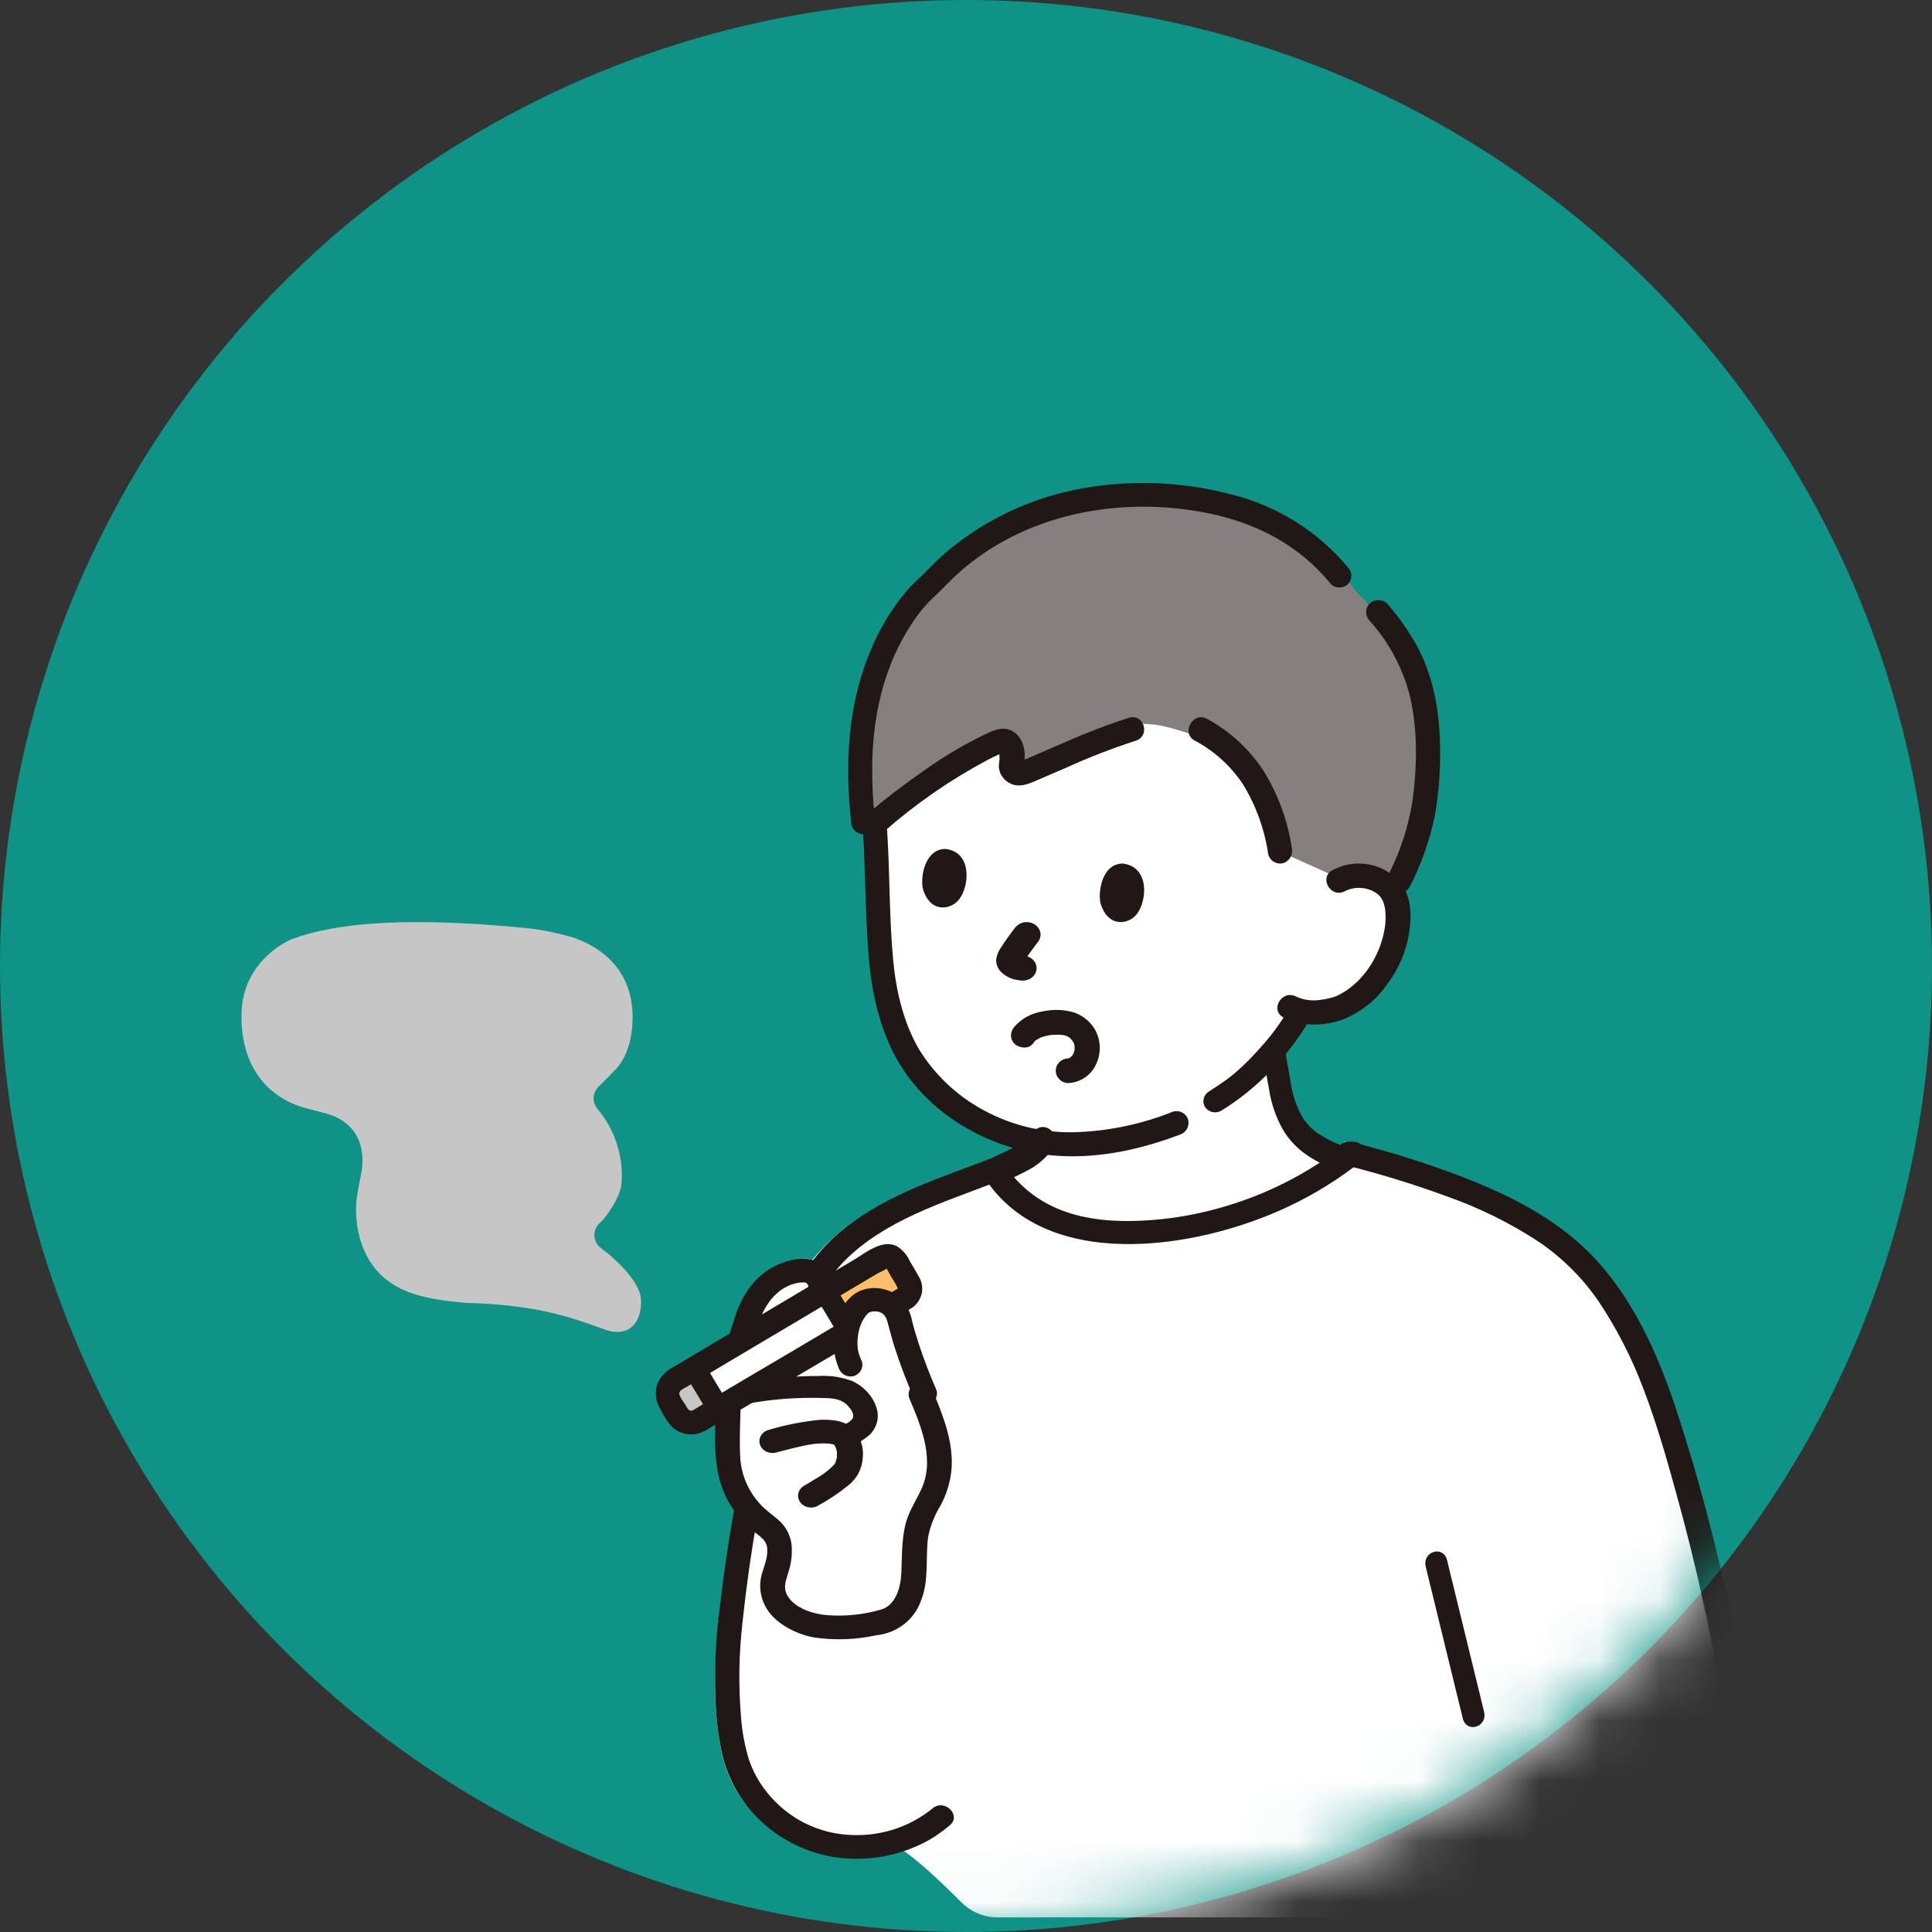
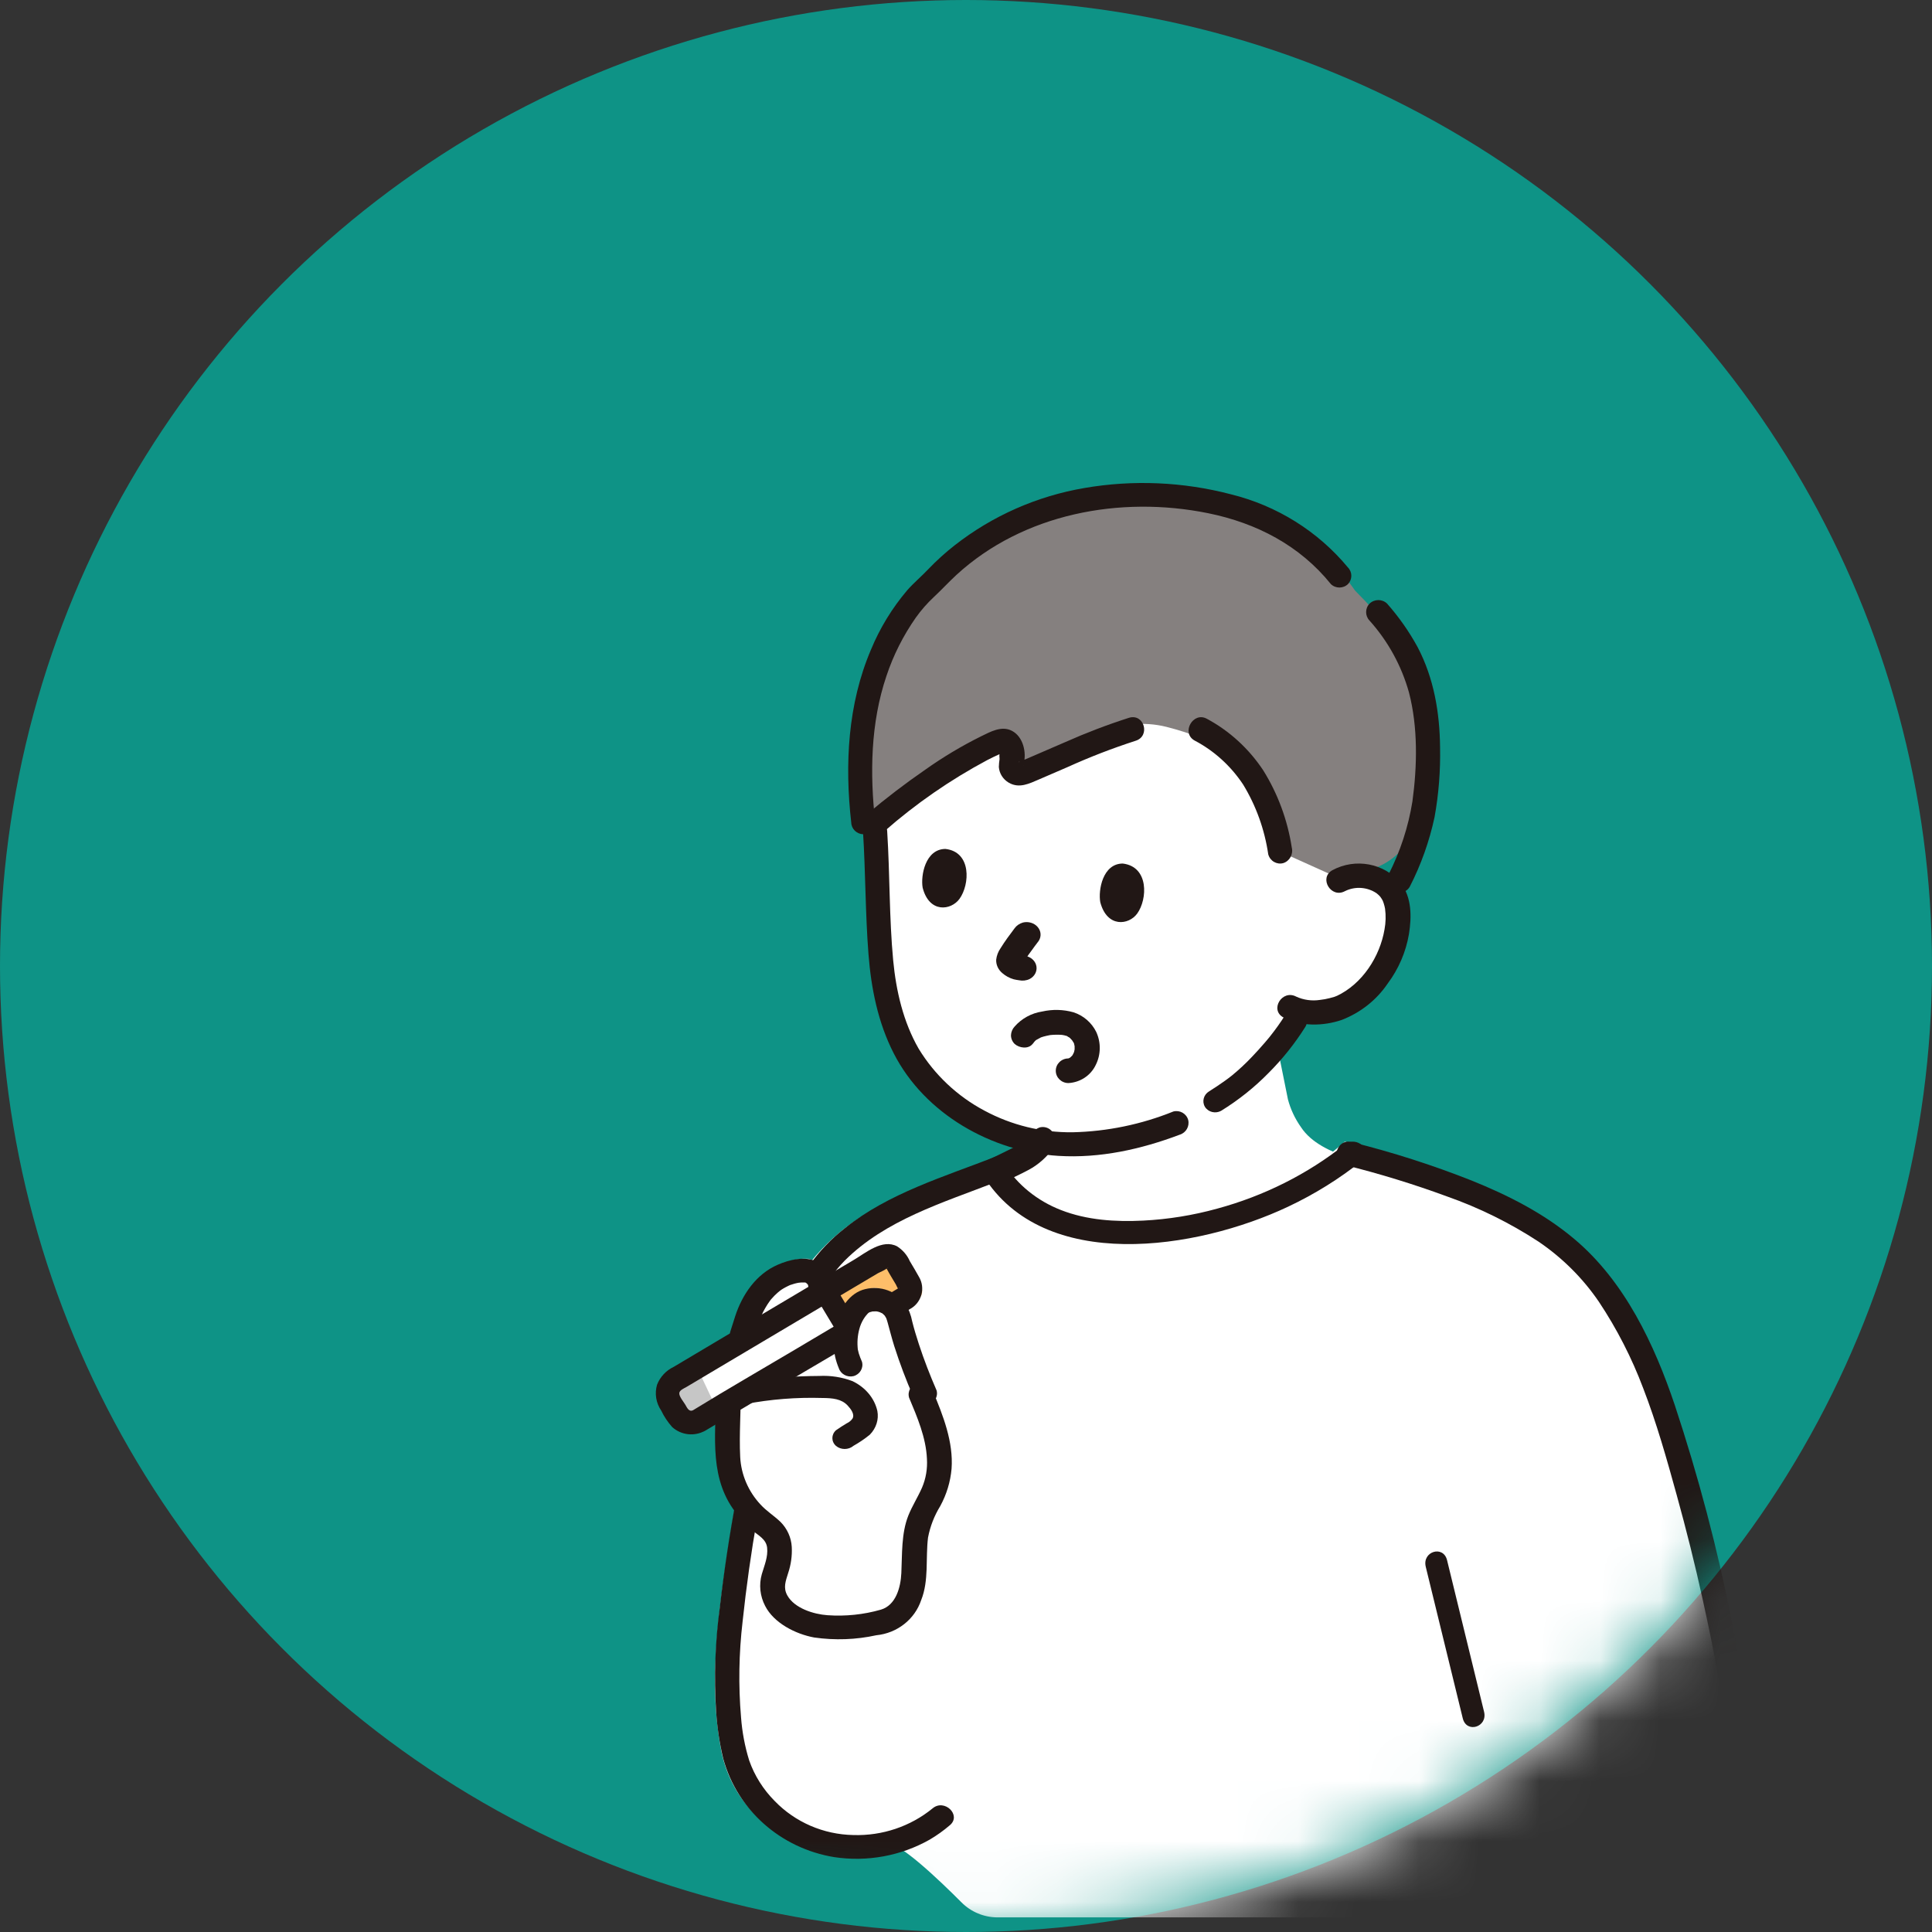
<svg xmlns="http://www.w3.org/2000/svg" xmlns:xlink="http://www.w3.org/1999/xlink" width="32px" height="32px" viewBox="0 0 32 32" version="1.1">
  <rect x="0" y="0" width="32" height="32" fill="#333333" stroke="none" />
  <title>Group 3</title>
  <defs>
    <circle id="path-1" cx="16" cy="16" r="16" />
  </defs>
  <g id="ai-4-ph" stroke="none" stroke-width="1" fill="none" fill-rule="evenodd">
    <g id="9" transform="translate(-20, -326)">
      <g id="man-smoking-a-cigarette-svgrepo-com" transform="translate(20, 326)">
        <mask id="mask-2" fill="white">
          <use xlink:href="#path-1" />
        </mask>
        <use id="Mask" fill="#0E9386" xlink:href="#path-1" />
        <g mask="url(#mask-2)" fill-rule="nonzero" id="Path">
          <g transform="translate(4, 8)">
            <path d="M18.16,6.596 C18.299,6.516 18.464,6.491 18.62,6.528 C18.927,6.595 19.029,6.778 19.068,6.882 C19.185,7.191 19.081,7.702 18.908,7.998 C18.758,8.287 18.525,8.526 18.239,8.683 C18.033,8.773 17.806,8.804 17.584,8.772 L17.529,8.868 C17.448,9.01 17.263,9.258 17.263,9.258 C17.232,9.297 17.201,9.335 17.17,9.374 L17.19,9.503 C17.229,9.698 17.293,10.014 17.332,10.208 C17.376,10.374 17.449,10.529 17.548,10.669 C17.72,10.931 18.034,11.072 18.379,11.193 L18.339,11.227 C17.388,12.028 16.207,12.506 14.965,12.593 C14.496,12.635 14.024,12.577 13.58,12.423 C13.119,12.254 12.73,11.933 12.479,11.512 C12.634,11.443 12.782,11.376 12.901,11.323 C13.045,11.261 13.172,11.163 13.268,11.039 C12.549,10.962 11.94,10.67 11.376,10.143 C10.722,9.533 10.481,8.624 10.439,7.633 C10.415,7.062 10.402,6.443 10.362,5.821 C10.362,5.821 9.438,3.394 14.396,3.394 C19.354,3.394 18.16,6.596 18.16,6.596 Z" fill="#FFFFFF" />
            <path d="M14.55,23.758 L12.521,23.758 C12.297,23.757 12.083,23.668 11.926,23.51 C11.554,23.137 10.867,22.48 10.687,22.541 C9.993,22.777 9.172,22.664 8.611,22.151 C8.273,21.857 8.042,21.46 7.951,21.021 C7.777,20.137 7.824,19.235 8.016,17.953 C8.279,16.182 8.522,15.152 8.907,13.91 C9.039,13.551 9.216,13.209 9.433,12.893 C9.659,12.613 9.928,12.371 10.23,12.175 C10.643,11.914 11.145,11.704 11.676,11.502 L12.285,11.26 L12.335,11.24 L12.343,11.255 C12.592,11.684 12.983,12.012 13.449,12.183 C13.891,12.336 14.36,12.393 14.826,12.351 C16.06,12.265 17.235,11.789 18.179,10.992 L18.225,10.952 L18.275,10.909 C18.983,11.085 19.677,11.313 20.352,11.59 C21.055,11.882 21.673,12.237 22.198,12.786 C22.67,13.28 23.182,14.206 23.529,15.291 C24.27,17.611 24.755,20.075 24.755,21.183 C24.755,21.455 24.674,22.103 24.585,22.365 C24.432,22.817 24.264,23.293 23.641,23.758 L14.55,23.758 Z" fill="#FFFFFF" />
-             <path d="M4.706,7.37 C4.975,7.4 5.241,7.454 5.5,7.53 C6.129,7.753 6.486,8.21 6.478,8.873 C6.474,9.119 6.422,9.465 6.208,9.7 C6.121,9.796 6.021,9.893 5.909,10.004 C5.812,10.102 5.805,10.257 5.894,10.364 C6.177,10.7 6.321,11.13 6.297,11.568 C6.286,11.773 6.162,11.961 6.073,12.093 C6.033,12.153 5.986,12.209 5.933,12.257 C5.874,12.311 5.841,12.388 5.845,12.468 C5.848,12.547 5.887,12.621 5.951,12.67 C6.257,12.898 6.598,13.249 6.616,13.514 C6.632,13.761 6.545,13.966 6.369,14.036 C6.263,14.071 6.148,14.068 6.044,14.03 C5.529,13.852 4.982,13.614 3.725,13.58 C3.719,13.58 3.713,13.579 3.707,13.579 C3.035,13.516 2.3,13.423 2.001,12.634 C1.895,12.343 1.87,12.03 1.927,11.727 C1.94,11.651 1.956,11.572 1.973,11.493 C2.079,10.999 1.919,10.574 1.361,10.432 C1.273,10.409 1.111,10.367 1.077,10.358 C0.331,10.16 -0.031,9.535 0.002,8.755 C0.009,8.498 0.093,8.248 0.242,8.038 C0.388,7.836 0.583,7.673 0.809,7.565 C1.802,7.183 3.358,7.242 4.706,7.37 Z" fill="#C6C6C6" />
            <path d="M11.447,21.952 C11.08,22.252 10.613,22.409 10.134,22.394 C9.64,22.385 9.171,22.182 8.832,21.831 C8.642,21.64 8.497,21.41 8.409,21.159 C8.337,20.926 8.292,20.687 8.274,20.445 C8.229,19.916 8.238,19.383 8.3,18.856 C8.422,17.706 8.623,16.565 8.904,15.442 C9.02,14.975 9.151,14.512 9.299,14.053 C9.372,13.84 9.467,13.634 9.582,13.44 C9.69,13.237 9.827,13.049 9.988,12.883 C10.663,12.207 11.612,11.922 12.49,11.581 L12.598,11.539 C12.703,11.507 12.765,11.401 12.739,11.296 C12.709,11.192 12.598,11.13 12.49,11.158 C11.638,11.49 10.715,11.764 9.997,12.34 C9.768,12.518 9.567,12.728 9.401,12.964 C9.26,13.177 9.137,13.402 9.033,13.635 C8.829,14.087 8.71,14.585 8.584,15.063 C8.282,16.234 8.061,17.424 7.922,18.624 C7.845,19.194 7.824,19.771 7.861,20.345 C7.878,20.608 7.917,20.869 7.978,21.125 C8.209,21.976 8.929,22.615 9.818,22.76 C10.363,22.842 10.92,22.74 11.397,22.471 C11.516,22.401 11.628,22.321 11.733,22.231 C11.93,22.065 11.643,21.787 11.447,21.952 L11.447,21.952 Z" fill="#211715" />
            <path d="M11.221,14.97 C11.425,15.476 11.632,16.04 11.449,16.554 C11.387,16.727 11.284,16.882 11.216,17.053 C11.114,17.31 11.132,17.493 11.113,17.77 C11.099,17.976 11.11,18.146 11.056,18.323 C11.005,18.528 10.864,18.698 10.674,18.786 C10.512,18.835 10.345,18.869 10.176,18.885 C9.703,18.946 9.318,18.904 8.989,18.606 C8.83,18.461 8.773,18.234 8.844,18.031 C8.86,17.988 8.873,17.946 8.883,17.906 C8.953,17.654 8.966,17.385 8.758,17.229 C8.535,17.066 8.354,16.852 8.23,16.604 C8.146,16.415 8.098,16.212 8.09,16.005 C8.082,15.58 8.106,15.275 8.099,14.851 L8.326,13.952 L8.409,13.674 C8.474,13.45 8.595,13.246 8.762,13.083 C8.931,12.919 9.159,12.835 9.392,12.85 C9.441,12.864 9.485,12.89 9.521,12.926 C9.589,13.002 9.622,13.104 9.611,13.207 L9.922,13.877 C9.949,13.717 10.021,13.568 10.128,13.447 C10.25,13.317 10.482,13.324 10.62,13.417 C10.779,13.525 10.786,13.673 10.839,13.871 C10.942,14.249 11.07,14.619 11.221,14.979" fill="#FFFFFF" />
            <path d="M7.86,14.979 C7.87,15.658 7.724,16.394 8.141,16.991 C8.231,17.123 8.339,17.243 8.462,17.348 C8.564,17.435 8.689,17.492 8.706,17.634 C8.723,17.787 8.66,17.929 8.618,18.073 C8.568,18.249 8.588,18.436 8.673,18.599 C8.818,18.883 9.176,19.065 9.485,19.122 C9.828,19.171 10.177,19.159 10.514,19.085 C10.86,19.051 11.151,18.822 11.258,18.502 C11.388,18.177 11.329,17.807 11.371,17.467 C11.406,17.283 11.474,17.107 11.573,16.946 C11.678,16.754 11.742,16.544 11.761,16.327 C11.793,15.883 11.621,15.447 11.452,15.043 C11.419,14.94 11.308,14.879 11.2,14.905 C11.091,14.935 11.027,15.043 11.057,15.149 C11.192,15.471 11.338,15.811 11.353,16.163 C11.363,16.326 11.336,16.489 11.272,16.639 C11.203,16.797 11.109,16.942 11.045,17.102 C10.927,17.399 10.944,17.741 10.929,18.055 C10.918,18.292 10.839,18.588 10.59,18.661 C10.304,18.743 10.004,18.774 9.706,18.753 C9.476,18.737 9.159,18.638 9.041,18.426 C8.968,18.296 9.014,18.186 9.054,18.056 C9.101,17.916 9.122,17.768 9.114,17.621 C9.105,17.466 9.039,17.32 8.929,17.209 C8.822,17.106 8.696,17.029 8.595,16.918 C8.393,16.701 8.275,16.423 8.26,16.132 C8.241,15.748 8.274,15.363 8.269,14.98 C8.265,14.724 7.855,14.724 7.859,14.98 L7.86,14.979 Z" fill="#211715" />
            <path d="M8.344,15.256 C8.763,15.176 9.192,15.142 9.62,15.155 C9.793,15.156 9.937,15.171 10.038,15.278 C10.093,15.337 10.159,15.423 10.121,15.495 C10.097,15.529 10.064,15.557 10.024,15.575 C9.963,15.612 9.903,15.649 9.846,15.69 C9.767,15.762 9.767,15.877 9.846,15.948 C9.927,16.017 10.054,16.017 10.135,15.948 C10.232,15.893 10.324,15.831 10.408,15.762 C10.513,15.654 10.558,15.511 10.532,15.371 C10.485,15.159 10.333,14.978 10.12,14.876 C9.947,14.81 9.758,14.78 9.569,14.79 C9.37,14.791 9.171,14.799 8.972,14.813 C8.724,14.825 8.477,14.855 8.234,14.904 C7.978,14.96 8.087,15.313 8.343,15.256 L8.344,15.256 Z" fill="#211715" />
-             <path d="M8.85,16.059 C9.052,16.01 9.252,15.95 9.459,15.919 C9.473,15.917 9.486,15.915 9.5,15.913 C9.496,15.914 9.468,15.916 9.493,15.915 C9.517,15.913 9.541,15.91 9.564,15.909 C9.615,15.906 9.665,15.907 9.716,15.91 C9.729,15.911 9.743,15.912 9.756,15.913 C9.781,15.915 9.753,15.913 9.749,15.913 C9.768,15.916 9.787,15.921 9.806,15.923 C9.849,15.929 9.77,15.907 9.8,15.92 C9.806,15.924 9.812,15.928 9.819,15.931 C9.814,15.932 9.781,15.898 9.801,15.918 C9.809,15.927 9.818,15.935 9.828,15.943 C9.842,15.955 9.811,15.926 9.811,15.924 C9.815,15.93 9.819,15.936 9.824,15.941 C9.83,15.952 9.836,15.964 9.843,15.974 C9.855,15.99 9.834,15.954 9.834,15.953 C9.836,15.962 9.839,15.971 9.844,15.979 C9.848,15.992 9.852,16.005 9.855,16.018 C9.858,16.027 9.864,16.071 9.861,16.038 C9.858,16.005 9.861,16.05 9.862,16.059 C9.863,16.075 9.863,16.091 9.863,16.107 C9.863,16.121 9.861,16.135 9.86,16.148 C9.858,16.193 9.869,16.116 9.86,16.149 C9.853,16.177 9.842,16.205 9.835,16.232 C9.831,16.251 9.845,16.212 9.846,16.211 C9.841,16.218 9.838,16.224 9.835,16.231 C9.829,16.242 9.821,16.252 9.815,16.263 C9.793,16.298 9.843,16.24 9.817,16.26 C9.798,16.275 9.781,16.294 9.763,16.311 C9.731,16.341 9.696,16.369 9.66,16.396 C9.652,16.403 9.643,16.409 9.635,16.415 C9.647,16.406 9.66,16.398 9.64,16.412 C9.622,16.424 9.605,16.435 9.587,16.447 C9.501,16.501 9.412,16.552 9.325,16.605 C9.222,16.659 9.188,16.779 9.248,16.873 C9.308,16.966 9.439,16.997 9.542,16.943 C9.721,16.845 9.891,16.732 10.048,16.605 C10.117,16.55 10.174,16.483 10.216,16.409 C10.259,16.325 10.284,16.235 10.291,16.142 C10.308,15.976 10.255,15.81 10.142,15.678 C10.004,15.525 9.767,15.507 9.564,15.518 C9.283,15.547 9.005,15.602 8.736,15.682 C8.662,15.7 8.605,15.753 8.585,15.821 C8.566,15.889 8.588,15.961 8.642,16.01 C8.697,16.059 8.776,16.078 8.851,16.059 L8.85,16.059 Z" fill="#211715" />
            <path d="M9.804,13.392 C9.802,13.192 9.73,13.001 9.536,12.901 C9.338,12.798 9.075,12.864 8.882,12.948 C8.521,13.104 8.292,13.448 8.178,13.798 C8.15,13.884 8.123,13.97 8.096,14.056 C8.066,14.16 8.129,14.267 8.238,14.296 C8.347,14.325 8.459,14.264 8.489,14.16 C8.516,14.076 8.542,13.993 8.569,13.909 C8.587,13.848 8.611,13.789 8.639,13.731 C8.661,13.688 8.685,13.647 8.711,13.606 C8.722,13.589 8.734,13.572 8.746,13.555 C8.754,13.544 8.762,13.533 8.77,13.522 C8.76,13.534 8.762,13.532 8.778,13.514 C8.809,13.477 8.844,13.443 8.88,13.411 C8.886,13.405 8.94,13.363 8.921,13.377 C8.938,13.364 8.956,13.353 8.974,13.342 C8.999,13.328 9.023,13.314 9.049,13.302 C9.062,13.295 9.074,13.289 9.087,13.284 C9.075,13.289 9.075,13.289 9.088,13.284 C9.138,13.266 9.189,13.252 9.242,13.244 C9.207,13.249 9.27,13.242 9.271,13.242 C9.278,13.242 9.356,13.243 9.356,13.242 C9.356,13.244 9.279,13.22 9.337,13.241 C9.345,13.245 9.352,13.249 9.359,13.254 C9.34,13.239 9.339,13.238 9.355,13.251 C9.363,13.258 9.37,13.265 9.377,13.273 C9.364,13.256 9.364,13.256 9.377,13.274 C9.403,13.31 9.372,13.245 9.384,13.286 C9.386,13.296 9.397,13.362 9.393,13.317 C9.395,13.342 9.396,13.366 9.396,13.391 C9.396,13.499 9.487,13.586 9.6,13.586 C9.712,13.586 9.804,13.499 9.804,13.391 L9.804,13.392 Z" fill="#211715" />
            <path d="M7.65,15.48 L11.186,13.522 C11.271,13.476 11.3,13.374 11.25,13.294 L11.023,12.931 C10.973,12.852 10.864,12.825 10.779,12.871 L7.243,14.83 C7.113,14.9 7.069,15.056 7.145,15.177 L7.278,15.389 C7.314,15.447 7.374,15.49 7.444,15.507 C7.513,15.524 7.587,15.514 7.65,15.48 Z" fill="#FFFFFF" />
            <path d="M10.96,12.876 C10.902,12.841 10.828,12.839 10.768,12.872 L9.804,13.396 C9.932,13.601 10.09,13.853 10.22,14.061 L11.184,13.536 C11.271,13.489 11.3,13.385 11.25,13.304 L11.017,12.933 C11.003,12.91 10.983,12.891 10.96,12.876 Z" fill="#FEBE69" />
            <path d="M7.109,15.017 C7.112,15.058 7.123,15.098 7.14,15.134 L7.253,15.373 C7.284,15.439 7.335,15.486 7.394,15.506 C7.454,15.525 7.517,15.514 7.57,15.476 L7.843,15.279 C7.727,15.035 7.612,14.79 7.496,14.545 L7.223,14.742 C7.145,14.799 7.1,14.906 7.109,15.017 Z" fill="#C6C6C6" />
            <path d="M10.269,14.034 L9.902,13.423 C9.869,13.367 9.808,13.333 9.742,13.333 C9.676,13.334 9.615,13.368 9.583,13.424 C9.55,13.48 9.551,13.548 9.585,13.603 L9.952,14.214 C10.003,14.3 10.116,14.328 10.203,14.279 C10.291,14.229 10.32,14.119 10.269,14.034 L10.269,14.034 Z" fill="#211715" />
            <path d="M7.679,15.698 L9.255,14.761 C9.86,14.402 10.47,14.05 11.07,13.683 C11.163,13.634 11.231,13.549 11.26,13.448 C11.289,13.347 11.275,13.239 11.221,13.149 C11.173,13.06 11.12,12.975 11.069,12.888 C11.025,12.787 10.951,12.702 10.858,12.643 C10.615,12.516 10.342,12.749 10.14,12.869 L7.926,14.183 L7.158,14.64 C7.032,14.7 6.934,14.805 6.883,14.935 C6.84,15.081 6.866,15.238 6.952,15.364 C6.999,15.463 7.061,15.555 7.134,15.637 C7.284,15.772 7.503,15.796 7.679,15.697 C7.904,15.581 7.705,15.241 7.48,15.357 C7.411,15.392 7.38,15.316 7.35,15.265 C7.323,15.219 7.25,15.134 7.251,15.078 C7.252,15.025 7.332,14.995 7.371,14.972 L8.094,14.542 L10.192,13.296 L10.539,13.09 C10.571,13.071 10.681,13.03 10.698,12.996 C10.702,12.987 10.729,12.998 10.682,12.996 C10.687,12.996 10.671,12.981 10.67,12.985 C10.668,12.989 10.687,13.015 10.689,13.019 C10.735,13.105 10.788,13.189 10.838,13.274 C10.847,13.29 10.868,13.345 10.885,13.354 C10.909,13.367 10.868,13.317 10.897,13.327 C10.892,13.325 10.865,13.347 10.86,13.349 L9.171,14.352 C8.617,14.681 8.058,15.002 7.51,15.339 C7.5,15.345 7.49,15.351 7.48,15.357 C7.262,15.486 7.46,15.827 7.679,15.698 Z" fill="#211715" />
-             <path d="M7.378,14.815 L7.746,15.427 C7.779,15.482 7.84,15.515 7.905,15.515 C7.971,15.515 8.032,15.48 8.064,15.425 C8.097,15.369 8.096,15.301 8.063,15.246 L7.696,14.634 C7.662,14.579 7.601,14.545 7.536,14.545 C7.47,14.546 7.41,14.58 7.377,14.636 C7.345,14.691 7.345,14.759 7.378,14.815 L7.378,14.815 Z" fill="#211715" />
            <path d="M10.176,14.652 C10.069,14.439 10.028,14.192 10.059,13.949 C10.077,13.759 10.147,13.58 10.259,13.437 C10.372,13.301 10.588,13.308 10.716,13.406 C10.864,13.519 10.87,13.673 10.92,13.881 C11.012,14.274 11.131,14.658 11.275,15.03" fill="#FFFFFF" />
            <path d="M10.277,14.555 C10.257,14.51 10.239,14.463 10.224,14.416 C10.218,14.394 10.213,14.372 10.208,14.35 C10.204,14.328 10.204,14.328 10.208,14.35 C10.206,14.338 10.205,14.326 10.205,14.314 C10.196,14.198 10.21,14.081 10.246,13.97 C10.265,13.915 10.291,13.863 10.325,13.815 C10.339,13.794 10.355,13.778 10.372,13.758 C10.389,13.742 10.391,13.74 10.377,13.75 C10.388,13.743 10.4,13.736 10.412,13.73 C10.386,13.742 10.451,13.721 10.461,13.719 C10.428,13.724 10.503,13.72 10.511,13.72 C10.54,13.723 10.569,13.731 10.595,13.745 C10.609,13.749 10.621,13.757 10.63,13.768 C10.64,13.776 10.649,13.786 10.658,13.795 C10.646,13.78 10.647,13.782 10.66,13.801 C10.667,13.811 10.673,13.821 10.678,13.832 C10.671,13.813 10.672,13.815 10.68,13.836 C10.688,13.86 10.697,13.885 10.703,13.909 C10.739,14.038 10.771,14.167 10.811,14.294 C10.902,14.579 11.007,14.858 11.127,15.132 C11.159,15.233 11.267,15.292 11.373,15.267 C11.479,15.238 11.541,15.132 11.513,15.03 C11.403,14.777 11.303,14.52 11.218,14.259 C11.178,14.136 11.14,14.012 11.109,13.887 C11.089,13.782 11.051,13.682 10.995,13.59 C10.847,13.387 10.584,13.291 10.334,13.351 C10.066,13.412 9.904,13.686 9.843,13.927 C9.778,14.169 9.795,14.426 9.892,14.658 C9.924,14.759 10.031,14.818 10.137,14.793 C10.243,14.764 10.306,14.658 10.277,14.555 L10.277,14.555 Z" fill="#211715" />
            <path d="M23.798,23.973 C24.24,23.665 24.57,23.225 24.743,22.717 C24.888,22.308 24.973,21.88 24.995,21.446 C25.01,21.089 24.991,20.732 24.938,20.378 C24.875,19.871 24.788,19.366 24.687,18.865 C24.447,17.652 24.131,16.455 23.742,15.28 C23.403,14.269 22.911,13.224 22.077,12.523 C21.57,12.096 20.984,11.799 20.371,11.552 C19.724,11.296 19.061,11.084 18.385,10.916 C18.136,10.853 18.03,11.234 18.279,11.298 C18.85,11.44 19.413,11.613 19.965,11.816 C20.5,12.004 21.01,12.256 21.484,12.566 C21.878,12.834 22.218,13.172 22.485,13.565 C22.782,14.012 23.027,14.491 23.216,14.992 C23.439,15.569 23.608,16.169 23.772,16.764 C23.931,17.338 24.075,17.915 24.203,18.497 C24.392,19.359 24.575,20.246 24.602,21.131 C24.605,21.333 24.594,21.535 24.567,21.735 C24.546,21.952 24.504,22.167 24.442,22.375 C24.376,22.592 24.287,22.801 24.176,22.998 C24.027,23.245 23.83,23.461 23.597,23.632 C23.505,23.689 23.474,23.808 23.525,23.903 C23.582,23.996 23.703,24.028 23.798,23.973 L23.798,23.973 Z" fill="#211715" />
            <path d="M12.569,11.605 C12.725,11.53 12.884,11.459 13.037,11.377 C13.2,11.29 13.342,11.163 13.452,11.006 C13.48,10.953 13.488,10.891 13.473,10.832 C13.458,10.776 13.424,10.727 13.377,10.697 C13.328,10.667 13.27,10.659 13.216,10.675 C13.165,10.693 13.121,10.73 13.091,10.778 C13.097,10.769 13.118,10.743 13.1,10.765 C13.094,10.773 13.089,10.78 13.083,10.787 C13.069,10.803 13.056,10.818 13.041,10.832 C13.029,10.845 13.015,10.858 13.002,10.87 C12.994,10.877 12.985,10.884 12.977,10.892 C12.984,10.885 13.01,10.865 12.988,10.883 C12.93,10.927 12.869,10.965 12.805,10.998 C12.657,11.074 12.507,11.144 12.358,11.216 C12.311,11.246 12.277,11.294 12.262,11.351 C12.24,11.439 12.269,11.534 12.337,11.59 C12.404,11.646 12.496,11.652 12.569,11.605 L12.569,11.605 Z" fill="#211715" />
-             <path d="M16.919,9.478 C16.952,9.668 16.986,9.858 17.02,10.048 C17.055,10.271 17.127,10.485 17.232,10.679 C17.442,11.061 17.782,11.241 18.146,11.386 C18.21,11.406 18.279,11.386 18.327,11.334 C18.374,11.281 18.393,11.204 18.376,11.131 C18.36,11.059 18.31,11.002 18.245,10.982 C18.096,10.927 17.952,10.854 17.817,10.765 C17.694,10.678 17.593,10.557 17.525,10.414 C17.448,10.253 17.397,10.078 17.373,9.897 C17.341,9.72 17.31,9.543 17.278,9.366 C17.251,9.255 17.148,9.189 17.049,9.22 C16.949,9.251 16.891,9.366 16.919,9.478 L16.919,9.478 Z" fill="#211715" />
-             <path d="M15.9,4.224 C16.349,4.442 16.711,4.8 16.929,5.24 C17.063,5.515 17.155,5.807 17.205,6.107 L18.1,6.51 C18.238,6.432 18.401,6.408 18.557,6.444 C18.862,6.509 18.963,6.687 19.002,6.788 C19.278,6.28 19.513,5.728 19.569,5.138 C19.738,3.383 19.351,2.693 18.445,1.783 C17.705,0.715 16.578,0.355 15.446,0.265 C14.378,0.164 13.306,0.407 12.393,0.955 C12.055,1.167 11.749,1.423 11.485,1.717 C10.899,2.178 10.373,3.245 10.314,4.34 C10.279,4.803 10.29,5.268 10.348,5.728 C10.481,5.614 10.577,5.53 10.577,5.53 C11.09,5.087 11.987,4.428 12.599,4.191 C12.671,4.163 12.757,4.212 12.777,4.317 C12.794,4.399 12.794,4.484 12.777,4.566 C12.768,4.616 12.788,4.667 12.828,4.699 C12.869,4.73 12.925,4.738 12.973,4.717 C13.411,4.536 14.195,4.165 14.744,3.999 C14.936,3.979 15.131,3.992 15.319,4.039 C15.516,4.089 15.71,4.151 15.9,4.224 Z" fill="#85807F" />
+             <path d="M15.9,4.224 C16.349,4.442 16.711,4.8 16.929,5.24 C17.063,5.515 17.155,5.807 17.205,6.107 L18.1,6.51 C18.238,6.432 18.401,6.408 18.557,6.444 C19.278,6.28 19.513,5.728 19.569,5.138 C19.738,3.383 19.351,2.693 18.445,1.783 C17.705,0.715 16.578,0.355 15.446,0.265 C14.378,0.164 13.306,0.407 12.393,0.955 C12.055,1.167 11.749,1.423 11.485,1.717 C10.899,2.178 10.373,3.245 10.314,4.34 C10.279,4.803 10.29,5.268 10.348,5.728 C10.481,5.614 10.577,5.53 10.577,5.53 C11.09,5.087 11.987,4.428 12.599,4.191 C12.671,4.163 12.757,4.212 12.777,4.317 C12.794,4.399 12.794,4.484 12.777,4.566 C12.768,4.616 12.788,4.667 12.828,4.699 C12.869,4.73 12.925,4.738 12.973,4.717 C13.411,4.536 14.195,4.165 14.744,3.999 C14.936,3.979 15.131,3.992 15.319,4.039 C15.516,4.089 15.71,4.151 15.9,4.224 Z" fill="#85807F" />
            <path d="M14.224,6.943 C14.188,6.744 14.264,6.303 14.597,6.303 C15.033,6.356 15.006,6.895 14.836,7.131 C14.697,7.324 14.336,7.37 14.224,6.943 Z" fill="#211715" />
            <path d="M11.282,6.703 C11.247,6.504 11.326,6.063 11.659,6.061 C12.094,6.11 12.064,6.65 11.893,6.887 C11.753,7.081 11.391,7.129 11.282,6.703 Z" fill="#211715" />
            <path d="M12.805,7.375 C12.724,7.482 12.644,7.59 12.574,7.703 C12.533,7.761 12.508,7.827 12.5,7.895 C12.496,7.98 12.534,8.062 12.603,8.119 C12.656,8.165 12.72,8.2 12.79,8.22 C12.819,8.227 12.848,8.232 12.877,8.236 C12.937,8.249 13,8.242 13.055,8.215 C13.135,8.173 13.179,8.092 13.167,8.009 C13.155,7.926 13.089,7.858 12.999,7.836 C12.965,7.832 12.932,7.825 12.899,7.816 L12.954,7.837 C12.938,7.83 12.923,7.823 12.91,7.814 L12.956,7.846 C12.939,7.834 12.924,7.821 12.91,7.806 L12.946,7.848 C12.942,7.844 12.939,7.84 12.936,7.835 L12.959,7.885 C12.956,7.878 12.954,7.871 12.953,7.863 L12.961,7.918 C12.96,7.911 12.961,7.903 12.962,7.895 L12.953,7.95 C12.956,7.936 12.961,7.923 12.967,7.91 L12.944,7.96 C12.982,7.891 13.025,7.825 13.073,7.762 C13.116,7.702 13.159,7.643 13.204,7.585 C13.251,7.512 13.245,7.421 13.187,7.354 C13.13,7.287 13.033,7.258 12.943,7.28 C12.886,7.297 12.837,7.33 12.805,7.375 L12.805,7.375 Z" fill="#211715" />
            <path d="M18.279,6.759 C18.446,6.677 18.645,6.691 18.799,6.794 C18.801,6.795 18.824,6.814 18.832,6.822 C18.853,6.842 18.86,6.851 18.861,6.852 C18.872,6.866 18.881,6.882 18.891,6.897 C18.895,6.904 18.917,6.948 18.905,6.922 C18.894,6.896 18.915,6.951 18.918,6.96 C18.928,6.99 18.935,7.02 18.941,7.051 C18.956,7.165 18.953,7.281 18.932,7.394 C18.856,7.841 18.567,8.298 18.135,8.499 C18.172,8.482 18.117,8.505 18.104,8.51 C18.078,8.518 18.051,8.526 18.025,8.532 C17.971,8.546 17.916,8.556 17.861,8.562 C17.728,8.582 17.591,8.563 17.469,8.507 C17.234,8.383 17.025,8.729 17.259,8.853 C17.548,9.006 17.919,8.997 18.224,8.893 C18.534,8.773 18.799,8.564 18.982,8.294 C19.165,8.05 19.287,7.767 19.337,7.469 C19.382,7.188 19.385,6.865 19.201,6.626 C18.928,6.297 18.45,6.207 18.069,6.413 C17.838,6.541 18.046,6.888 18.279,6.759 L18.279,6.759 Z" fill="#211715" />
            <path d="M16.225,10.399 C16.513,10.221 16.777,10.011 17.011,9.772 C17.243,9.54 17.447,9.284 17.62,9.009 C17.675,8.92 17.643,8.805 17.55,8.753 C17.456,8.701 17.336,8.731 17.282,8.82 C17.209,8.936 17.13,9.047 17.045,9.154 C17.037,9.165 17.003,9.203 17.039,9.163 C17.008,9.198 16.979,9.235 16.948,9.271 C16.879,9.351 16.808,9.43 16.734,9.507 C16.632,9.615 16.523,9.716 16.408,9.811 C16.388,9.826 16.369,9.841 16.35,9.856 C16.338,9.865 16.326,9.874 16.314,9.883 C16.347,9.858 16.296,9.896 16.289,9.901 C16.204,9.962 16.116,10.02 16.027,10.076 C15.936,10.13 15.905,10.243 15.957,10.332 C16.012,10.421 16.131,10.45 16.225,10.399 L16.225,10.399 Z" fill="#211715" />
            <path d="M18.326,1.399 C17.83,0.8 17.15,0.375 16.387,0.187 C15.596,-0.02 14.768,-0.056 13.961,0.083 C13.176,0.217 12.438,0.543 11.815,1.03 C11.66,1.151 11.514,1.283 11.378,1.425 C11.264,1.546 11.136,1.652 11.026,1.777 C10.776,2.072 10.574,2.402 10.427,2.758 C10.041,3.66 9.99,4.66 10.099,5.623 C10.102,5.73 10.19,5.815 10.298,5.818 C10.408,5.818 10.497,5.731 10.497,5.623 C10.406,4.815 10.419,3.975 10.682,3.197 C10.796,2.853 10.961,2.526 11.17,2.228 C11.257,2.106 11.356,1.993 11.466,1.89 C11.595,1.77 11.713,1.641 11.843,1.521 C12.949,0.507 14.552,0.205 16.009,0.5 C16.814,0.663 17.53,1.037 18.044,1.675 C18.122,1.75 18.248,1.75 18.326,1.675 C18.401,1.597 18.401,1.476 18.326,1.399 L18.326,1.399 Z" fill="#211715" />
            <path d="M19.349,6.689 C19.537,6.323 19.675,5.934 19.761,5.533 C19.83,5.151 19.86,4.763 19.852,4.375 C19.846,3.803 19.75,3.233 19.481,2.72 C19.34,2.461 19.17,2.219 18.974,1.997 C18.894,1.92 18.766,1.92 18.685,1.997 C18.608,2.076 18.608,2.201 18.685,2.28 C18.992,2.623 19.214,3.029 19.337,3.469 C19.487,4.047 19.474,4.688 19.394,5.275 C19.326,5.697 19.192,6.106 18.997,6.488 C18.943,6.583 18.975,6.704 19.07,6.761 C19.168,6.816 19.292,6.784 19.349,6.689 L19.349,6.689 Z" fill="#211715" />
            <path d="M15.787,4.266 C16.109,4.435 16.385,4.685 16.59,4.994 C16.804,5.345 16.946,5.739 17.006,6.15 C17.036,6.261 17.147,6.325 17.254,6.296 C17.36,6.263 17.423,6.15 17.396,6.039 C17.326,5.583 17.165,5.147 16.923,4.759 C16.685,4.4 16.365,4.107 15.991,3.906 C15.762,3.778 15.557,4.139 15.787,4.266 L15.787,4.266 Z" fill="#211715" />
            <path d="M10.65,5.767 C11.168,5.312 11.739,4.917 12.351,4.59 C12.417,4.556 12.484,4.523 12.552,4.493 C12.576,4.485 12.6,4.475 12.622,4.464 C12.621,4.47 12.555,4.439 12.552,4.442 C12.551,4.452 12.551,4.463 12.555,4.473 C12.552,4.506 12.552,4.539 12.556,4.572 C12.549,4.616 12.545,4.66 12.544,4.704 C12.552,4.811 12.613,4.907 12.707,4.963 C12.882,5.065 13.047,4.979 13.213,4.908 C13.37,4.841 13.526,4.773 13.683,4.705 C14.049,4.539 14.425,4.394 14.808,4.27 C15.059,4.194 14.952,3.812 14.699,3.889 C14.34,4.004 13.987,4.139 13.643,4.292 C13.478,4.362 13.313,4.434 13.148,4.506 C13.077,4.537 13.005,4.567 12.934,4.598 C12.919,4.604 12.903,4.609 12.889,4.617 C12.852,4.636 12.877,4.608 12.895,4.619 C12.913,4.628 12.929,4.638 12.944,4.65 C12.961,4.664 12.94,4.71 12.956,4.65 C13.005,4.462 12.947,4.202 12.761,4.105 C12.588,4.014 12.403,4.122 12.247,4.197 C11.925,4.357 11.618,4.541 11.326,4.748 C10.992,4.978 10.669,5.225 10.36,5.486 C10.162,5.655 10.453,5.934 10.65,5.766 L10.65,5.767 Z" fill="#211715" />
            <path d="M13.104,9.291 C13.119,9.271 13.151,9.226 13.177,9.217 C13.155,9.233 13.151,9.236 13.164,9.227 C13.17,9.223 13.176,9.219 13.182,9.215 C13.197,9.206 13.212,9.198 13.228,9.19 C13.276,9.166 13.2,9.197 13.24,9.183 C13.255,9.179 13.269,9.173 13.284,9.169 C13.319,9.159 13.354,9.152 13.389,9.145 C13.433,9.136 13.347,9.148 13.395,9.144 C13.41,9.143 13.425,9.141 13.441,9.14 C13.48,9.138 13.52,9.137 13.559,9.139 C13.577,9.14 13.595,9.141 13.613,9.143 C13.564,9.137 13.617,9.146 13.628,9.148 C13.639,9.151 13.651,9.154 13.663,9.158 C13.684,9.166 13.682,9.165 13.654,9.154 C13.665,9.153 13.686,9.17 13.694,9.175 C13.706,9.182 13.745,9.197 13.701,9.177 C13.716,9.186 13.729,9.198 13.74,9.212 C13.745,9.217 13.75,9.222 13.755,9.228 C13.77,9.245 13.768,9.243 13.751,9.221 C13.751,9.221 13.774,9.256 13.775,9.258 C13.78,9.267 13.784,9.275 13.789,9.284 L13.779,9.263 C13.791,9.274 13.793,9.306 13.797,9.321 C13.81,9.361 13.798,9.284 13.799,9.33 C13.799,9.346 13.799,9.361 13.799,9.377 C13.799,9.419 13.808,9.341 13.796,9.394 C13.795,9.412 13.789,9.43 13.78,9.447 C13.791,9.425 13.792,9.421 13.786,9.435 C13.782,9.442 13.779,9.449 13.775,9.456 C13.769,9.471 13.76,9.485 13.749,9.496 C13.766,9.476 13.767,9.474 13.752,9.491 C13.744,9.499 13.737,9.506 13.729,9.513 C13.702,9.542 13.76,9.498 13.722,9.518 C13.716,9.522 13.709,9.526 13.702,9.529 C13.688,9.536 13.693,9.535 13.717,9.524 C13.707,9.527 13.697,9.53 13.687,9.533 C13.717,9.53 13.721,9.529 13.697,9.531 C13.581,9.531 13.487,9.622 13.487,9.735 C13.487,9.848 13.581,9.939 13.697,9.939 C13.892,9.928 14.065,9.814 14.148,9.641 C14.235,9.469 14.238,9.267 14.157,9.092 C14.081,8.938 13.946,8.821 13.781,8.767 C13.611,8.719 13.433,8.715 13.261,8.754 C13.084,8.781 12.923,8.869 12.806,9.002 C12.769,9.041 12.747,9.093 12.745,9.147 C12.745,9.201 12.767,9.253 12.806,9.291 C12.882,9.359 13.031,9.381 13.103,9.291 L13.104,9.291 Z" fill="#211715" />
            <path d="M10.294,5.775 C10.337,6.451 10.332,7.131 10.385,7.806 C10.429,8.373 10.543,8.94 10.804,9.449 C11.316,10.45 12.424,11.077 13.532,11.145 C14.221,11.187 14.899,11.036 15.54,10.794 C15.645,10.762 15.706,10.654 15.68,10.549 C15.65,10.443 15.54,10.382 15.434,10.41 C14.904,10.624 14.338,10.741 13.766,10.754 C13.257,10.76 12.754,10.637 12.306,10.396 C11.857,10.158 11.48,9.803 11.216,9.37 C10.961,8.927 10.842,8.413 10.794,7.908 C10.727,7.2 10.74,6.484 10.695,5.775 C10.693,5.666 10.604,5.578 10.495,5.576 C10.385,5.577 10.295,5.665 10.295,5.775 L10.294,5.775 Z" fill="#211715" />
            <path d="M12.284,11.47 C13.293,13.097 15.825,12.699 17.334,11.987 C17.775,11.779 18.187,11.523 18.561,11.223 C18.759,11.064 18.47,10.8 18.273,10.958 C17.658,11.446 16.938,11.808 16.16,12.019 C15.761,12.129 15.35,12.196 14.935,12.217 C14.476,12.24 14.003,12.21 13.575,12.043 C13.18,11.89 12.85,11.622 12.635,11.28 C12.505,11.07 12.153,11.259 12.283,11.47 L12.284,11.47 Z" fill="#211715" />
            <path d="M19.615,17.951 L20.228,20.461 C20.29,20.715 20.643,20.607 20.581,20.353 L19.968,17.842 C19.906,17.588 19.553,17.696 19.615,17.95 L19.615,17.951 Z" fill="#211715" />
          </g>
        </g>
      </g>
    </g>
  </g>
</svg>